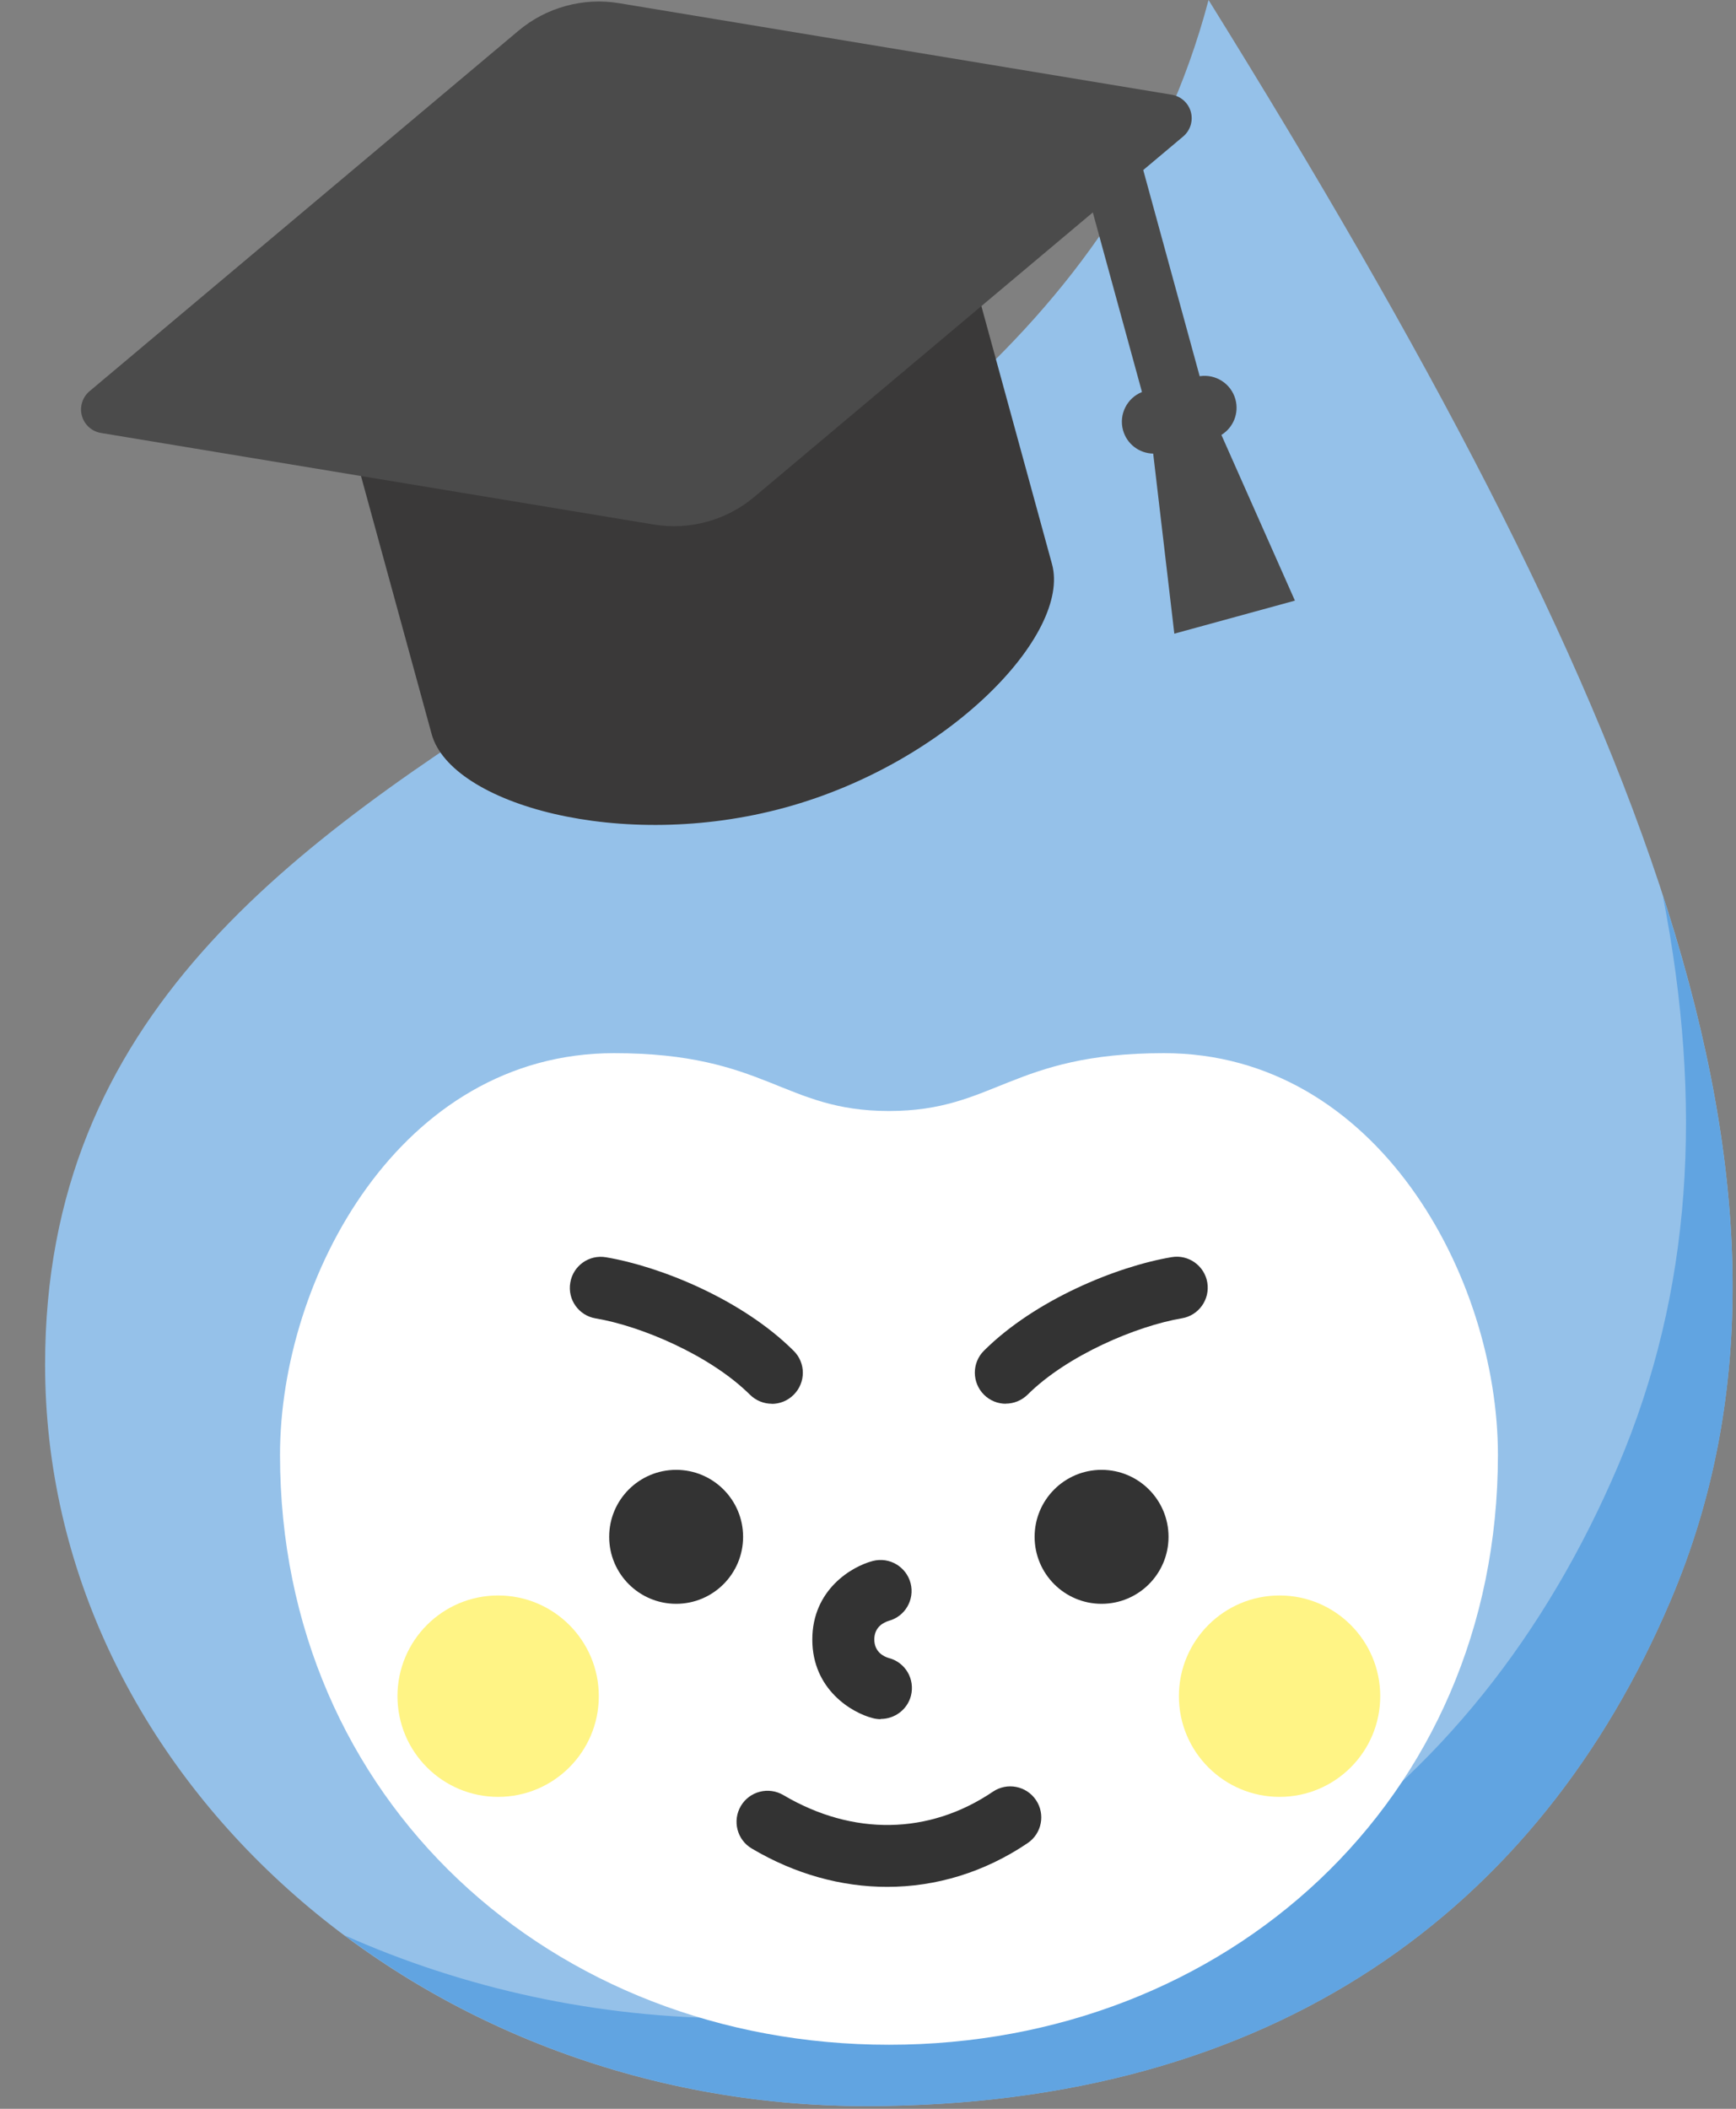
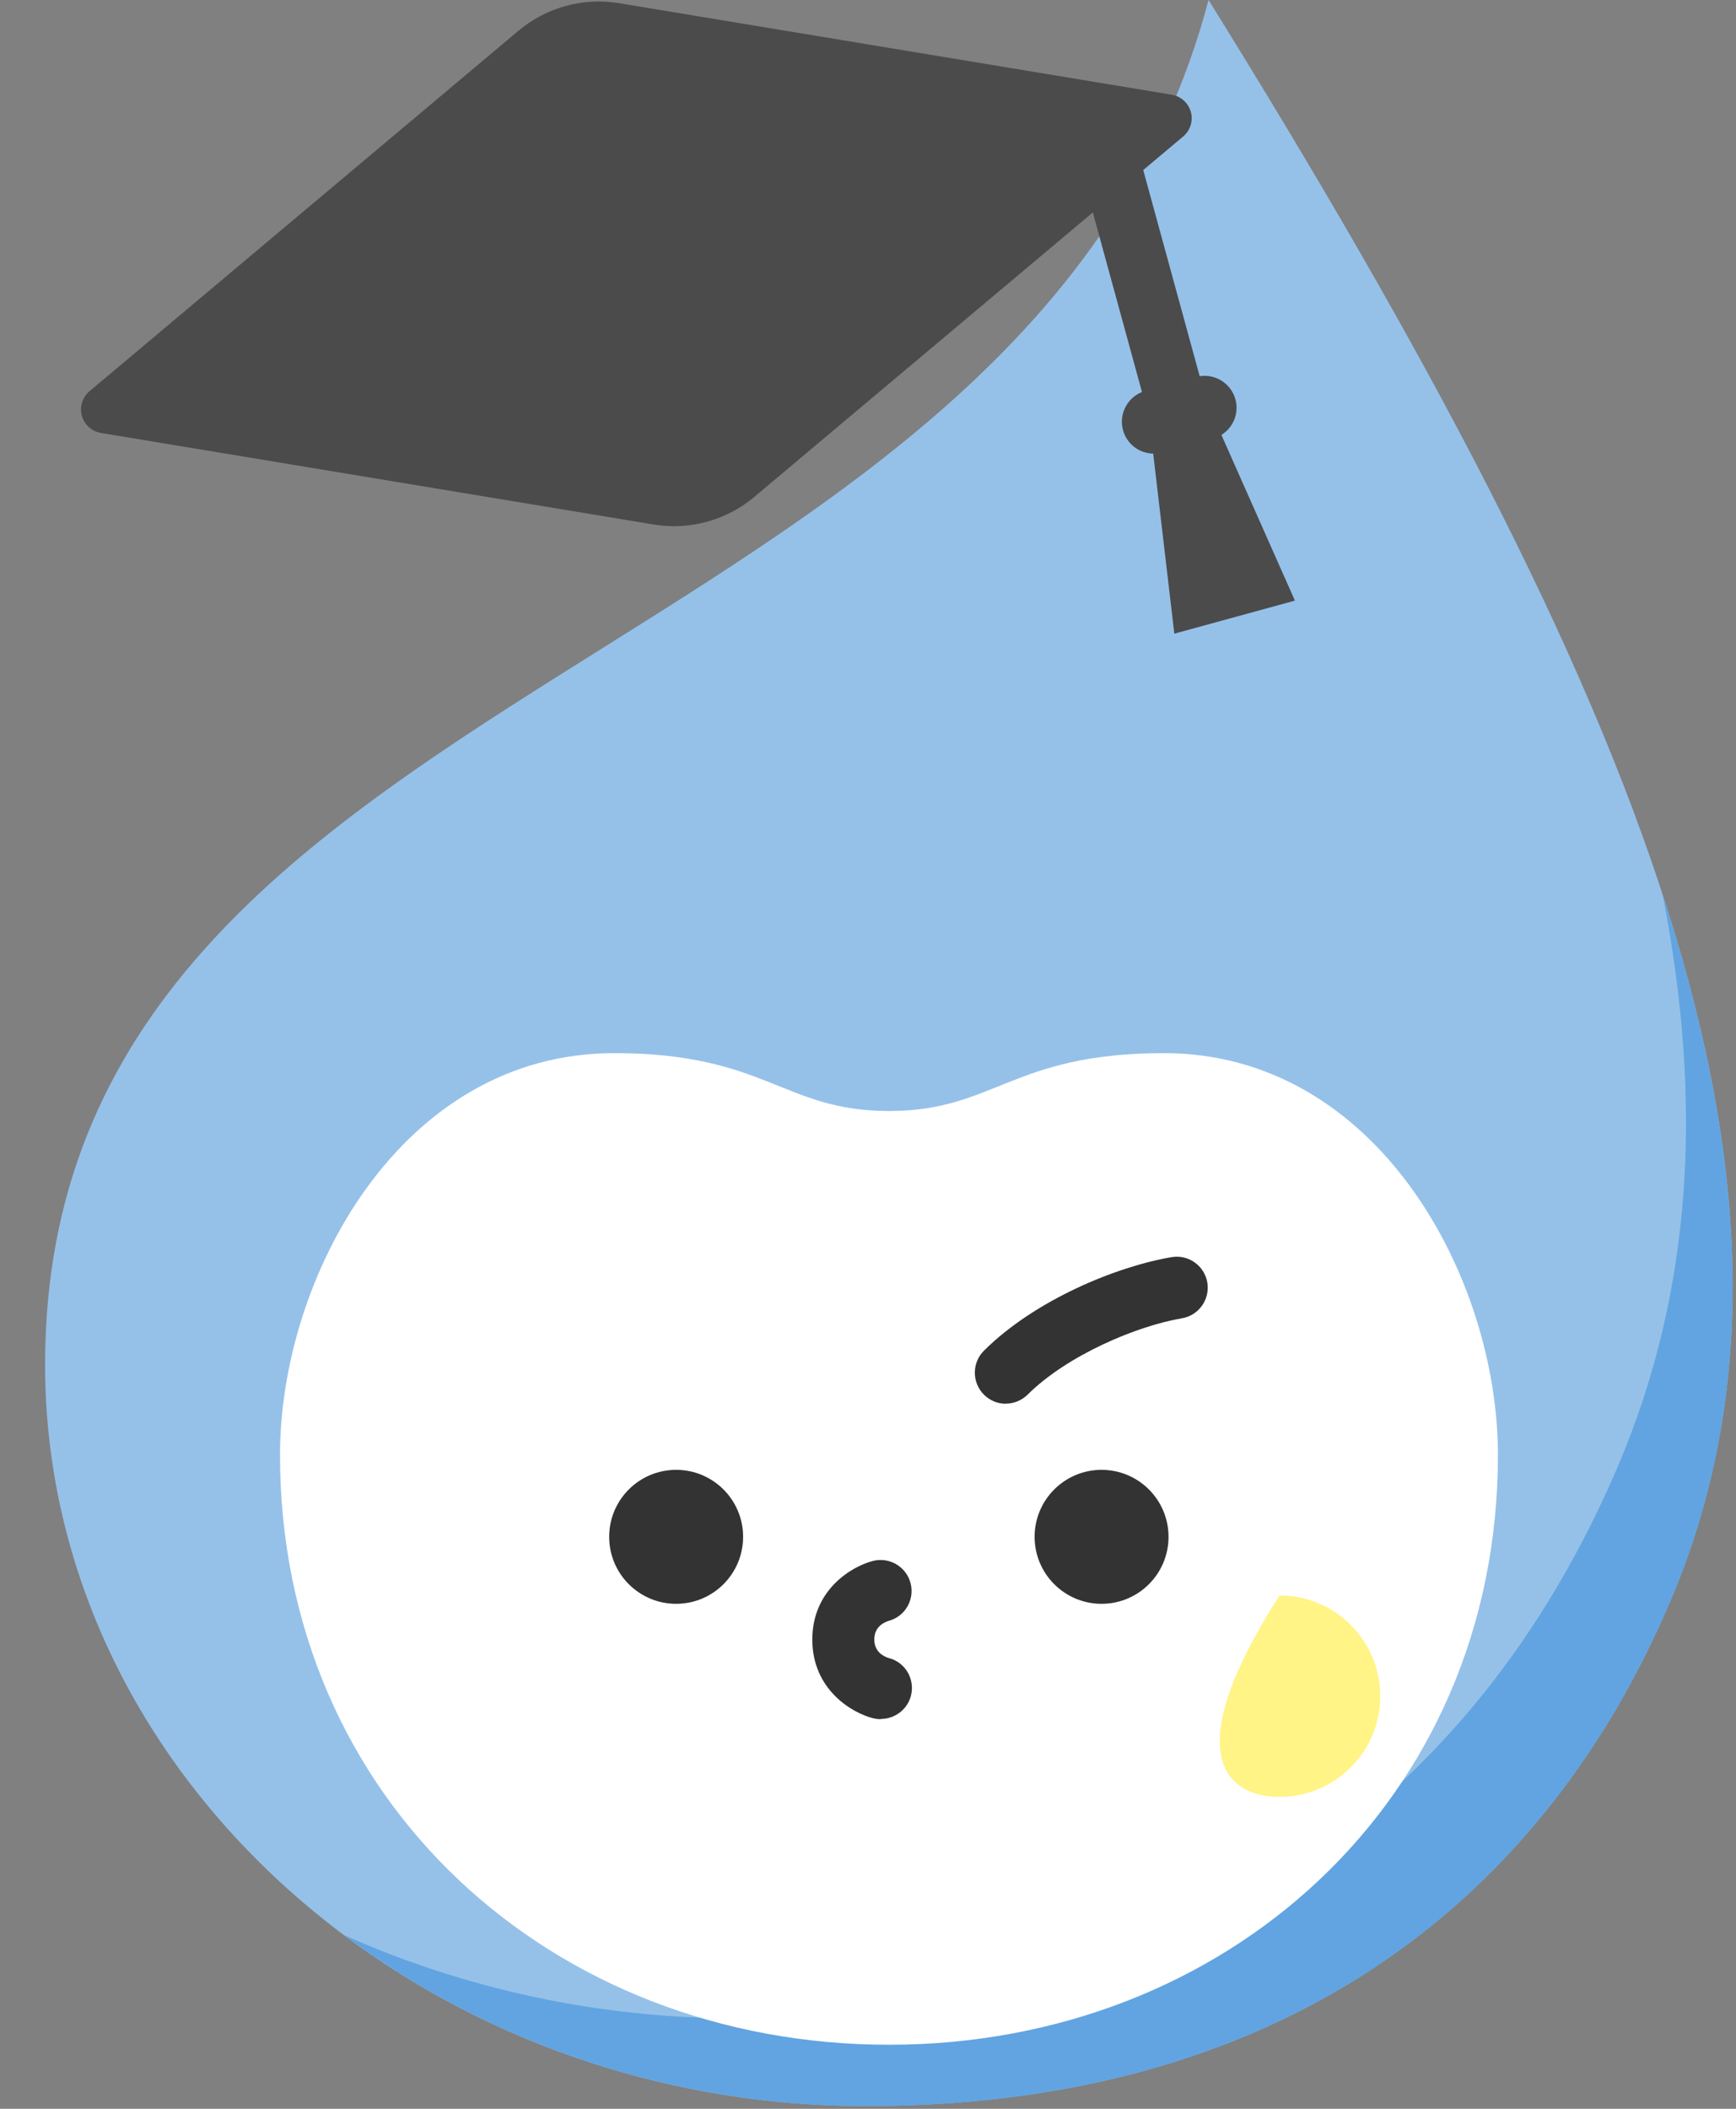
<svg xmlns="http://www.w3.org/2000/svg" width="154" height="187" viewBox="0 0 154 187" fill="none">
  <rect x="0" y="0" width="154" height="187" fill="#808080" stroke="none" />
  <g clip-path="url(#clip0_13_8911)">
    <g clip-path="url(#clip1_13_8911)">
      <path d="M148.17 141.98C136.55 169.25 113.1 186.76 76.79 186.76C37.11 186.76 4 157.32 4 121.01C4 59.12 91.33 60.17 107.21 0C145.65 61.86 163.62 105.72 148.17 141.98Z" fill="#95C1E9" />
      <path d="M147.5 79.37C151.12 97.93 150.09 114.59 143.54 129.98C130.83 159.82 105.17 178.98 65.43 178.98C52.98 178.98 41.13 176.32 30.55 171.61C43.2 181.07 59.36 186.76 76.8 186.76C113.11 186.76 136.56 169.25 148.18 141.98C156.04 123.54 155.23 103.12 147.5 79.38V79.37Z" fill="#61A4E1" />
      <path d="M78.85 181.32C49.02 181.32 24.84 159.7 24.84 129.01C24.84 113.31 35.52 93.39 54.47 93.39C67.99 93.39 69.46 98.52 78.86 98.52C88.26 98.52 89.72 93.39 103.25 93.39C122.2 93.39 132.88 113.31 132.88 129.01C132.88 159.71 108.7 181.32 78.87 181.32H78.85Z" fill="white" />
      <path d="M89.23 124.48C88.52 124.48 87.82 124.21 87.28 123.67C86.21 122.59 86.21 120.85 87.28 119.78C91.84 115.24 99.11 112.29 103.93 111.48C105.43 111.22 106.85 112.24 107.1 113.73C107.35 115.23 106.34 116.65 104.85 116.9C100.83 117.58 94.67 120.18 91.16 123.67C90.62 124.2 89.92 124.47 89.22 124.47L89.23 124.48Z" fill="#333333" />
-       <path d="M68.47 124.48C67.77 124.48 67.07 124.21 66.53 123.68C63.02 120.19 56.86 117.58 52.84 116.91C51.34 116.66 50.33 115.24 50.59 113.74C50.84 112.24 52.26 111.23 53.76 111.49C58.58 112.3 65.85 115.24 70.41 119.79C71.49 120.86 71.49 122.6 70.41 123.68C69.87 124.22 69.17 124.49 68.46 124.49L68.47 124.48Z" fill="#333333" />
      <path d="M59.98 142.22C63.261 142.22 65.92 139.561 65.92 136.28C65.92 132.999 63.261 130.34 59.98 130.34C56.7 130.34 54.04 132.999 54.04 136.28C54.04 139.561 56.7 142.22 59.98 142.22Z" fill="#333333" />
      <path d="M97.72 142.22C101.001 142.22 103.66 139.561 103.66 136.28C103.66 132.999 101.001 130.34 97.72 130.34C94.44 130.34 91.78 132.999 91.78 136.28C91.78 139.561 94.44 142.22 97.72 142.22Z" fill="#333333" />
-       <path d="M78.7 167.32C74.64 167.32 70.52 166.19 66.69 163.92C65.38 163.15 64.95 161.46 65.72 160.15C66.49 158.84 68.18 158.41 69.49 159.18C75.65 162.82 82.42 162.71 88.08 158.88C89.34 158.03 91.05 158.36 91.9 159.62C92.75 160.88 92.42 162.59 91.16 163.44C87.34 166.02 83.05 167.32 78.7 167.32Z" fill="#333333" />
-       <path d="M44.19 159.34C49.122 159.34 53.12 155.342 53.12 150.41C53.12 145.478 49.122 141.48 44.19 141.48C39.258 141.48 35.26 145.478 35.26 150.41C35.26 155.342 39.258 159.34 44.19 159.34Z" fill="#FFF485" />
-       <path d="M113.51 159.34C118.441 159.34 122.44 155.342 122.44 150.41C122.44 145.478 118.441 141.48 113.51 141.48C108.578 141.48 104.58 145.478 104.58 150.41C104.58 155.342 108.578 159.34 113.51 159.34Z" fill="#FFF485" />
+       <path d="M113.51 159.34C118.441 159.34 122.44 155.342 122.44 150.41C122.44 145.478 118.441 141.48 113.51 141.48C104.58 155.342 108.578 159.34 113.51 159.34Z" fill="#FFF485" />
      <path d="M78.12 152.45C77.89 152.45 77.66 152.42 77.43 152.36C75.57 151.89 72.06 149.82 72.06 145.39C72.06 140.96 75.57 138.9 77.43 138.42C78.9 138.04 80.4 138.93 80.78 140.4C81.15 141.86 80.29 143.34 78.84 143.73C78.36 143.88 77.56 144.29 77.56 145.38C77.56 146.47 78.37 146.89 78.85 147.03C80.32 147.41 81.18 148.9 80.81 150.37C80.49 151.61 79.36 152.43 78.13 152.43L78.12 152.45Z" fill="#333333" />
    </g>
-     <path d="M62.498 45.479C60.338 46.071 58.062 45.98 55.736 45.211L30.564 36.881L38.291 65.094C39.987 71.288 55.094 75.598 69.655 71.61C84.216 67.622 95.019 56.217 93.323 50.023L85.597 21.81L68.18 41.803C66.572 43.65 64.66 44.887 62.498 45.479Z" fill="#3A3939" />
    <path d="M103.949 8.4L54.927 0.284C53.337 0.02 51.743 0.104 50.189 0.529C48.635 0.955 47.221 1.695 45.986 2.732L7.94 34.694C7.312 35.223 7.046 36.075 7.263 36.868C7.48 37.66 8.143 38.258 8.953 38.393L57.975 46.51C59.566 46.774 61.16 46.692 62.714 46.266C64.268 45.84 65.682 45.099 66.916 44.062L96.943 18.838L101.304 34.763C99.983 35.29 99.237 36.742 99.621 38.144C99.956 39.366 101.054 40.202 102.299 40.224L104.174 56.191L114.872 53.261L108.35 38.566C109.41 37.914 109.929 36.635 109.594 35.413C109.21 34.011 107.829 33.141 106.423 33.361L101.417 15.079L104.962 12.1C105.591 11.57 105.857 10.718 105.64 9.926C105.423 9.134 104.76 8.536 103.949 8.4Z" fill="#4B4B4B" />
  </g>
  <defs>
    <clipPath id="clip0_13_8911">
      <rect width="154" height="187" fill="white" />
    </clipPath>
    <clipPath id="clip1_13_8911">
      <rect width="150" height="187" fill="white" transform="translate(4)" />
    </clipPath>
  </defs>
</svg>